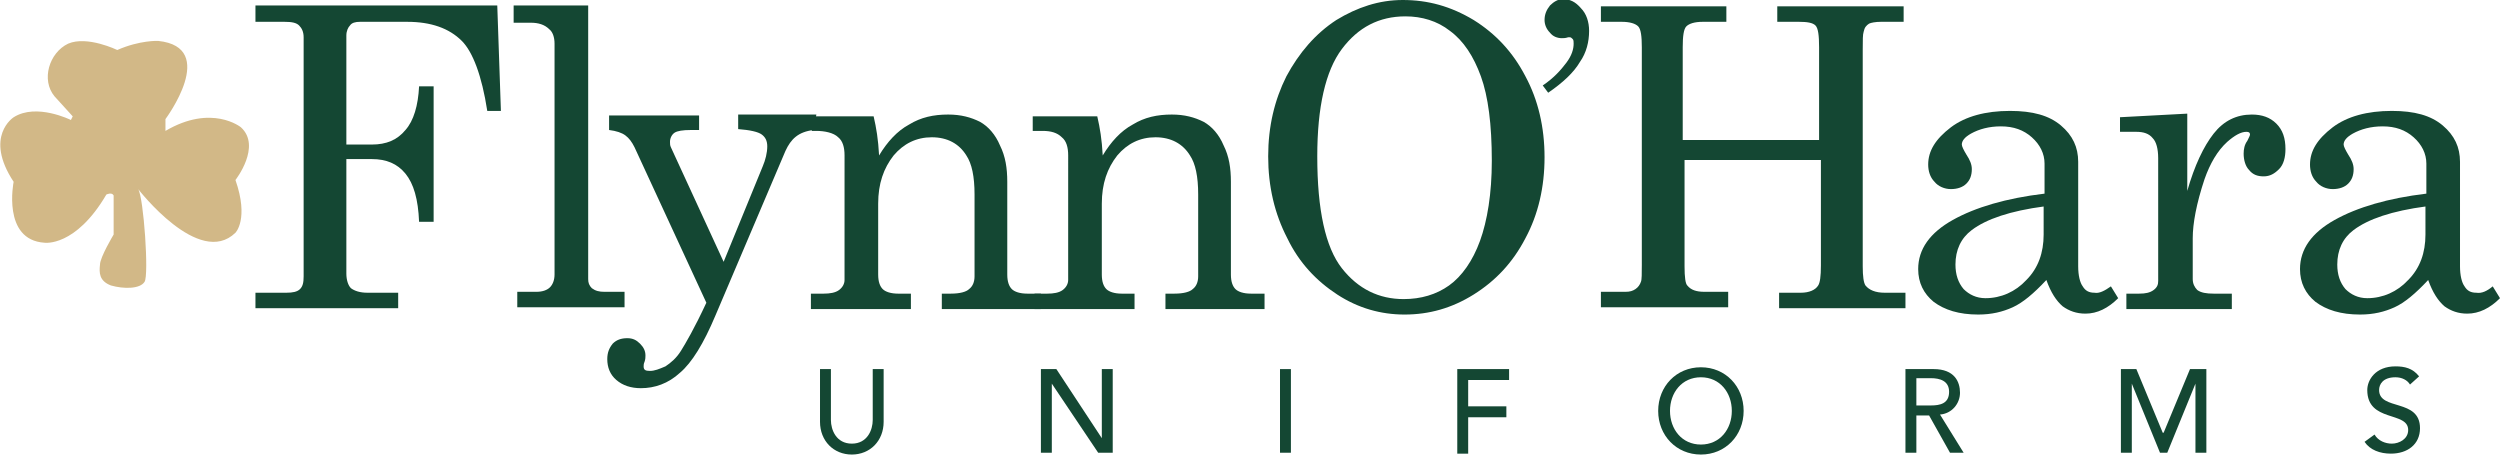
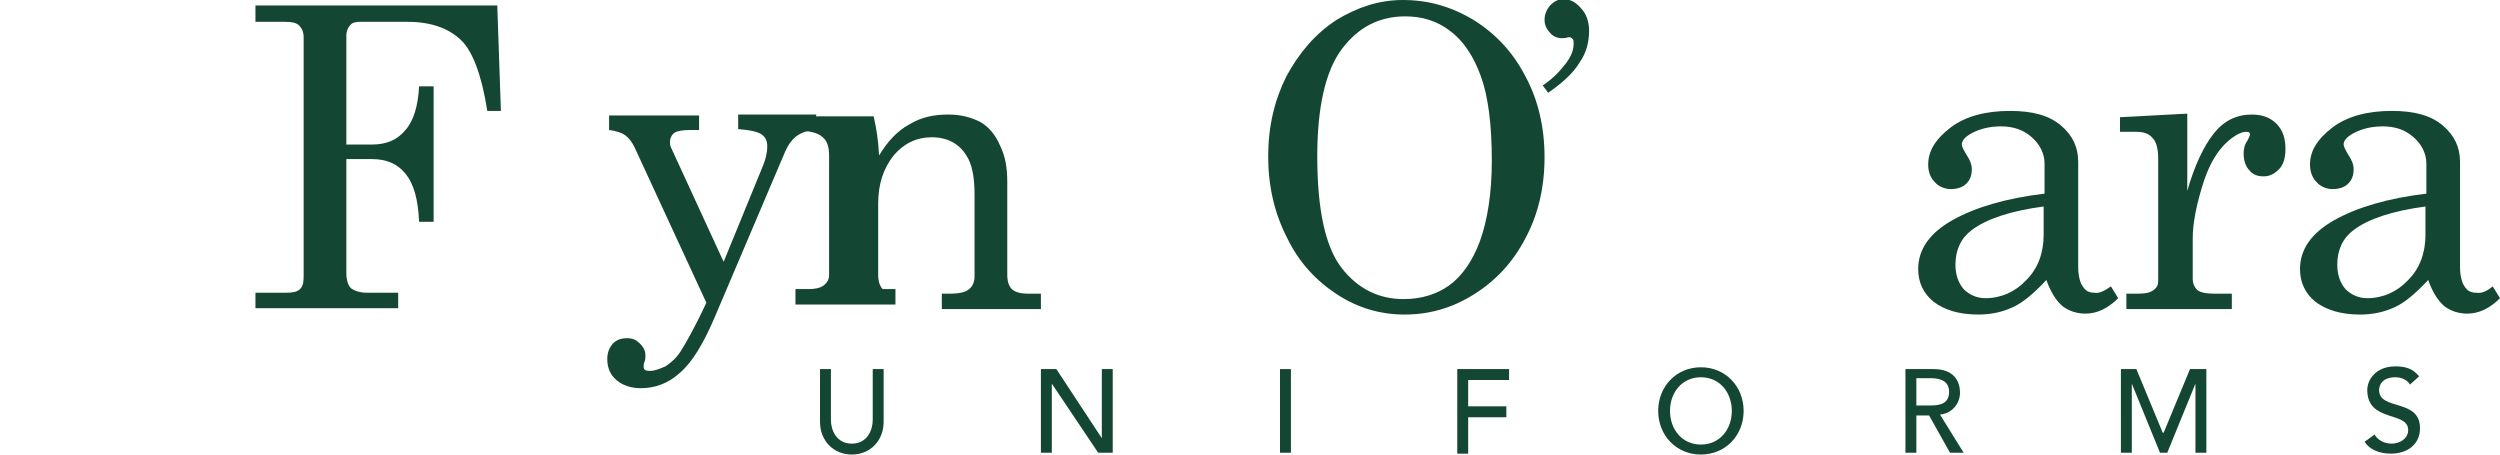
<svg xmlns="http://www.w3.org/2000/svg" version="1.1" id="Layer_4" x="0px" y="0px" width="275px" height="50px" viewBox="0 0 275 50" style="enable-background:new 0 0 275 50;" xml:space="preserve">
  <style type="text/css">
	.st0{fill:#144733;}
	.st1{fill:#D2B887;}
</style>
  <g>
    <path class="st0" d="M28.1,0.6h26.6l0.4,11.6h-1.5C53,8.3,52,5.7,50.8,4.5c-1.4-1.4-3.4-2.1-6-2.1h-5.2c-0.5,0-0.9,0.1-1.1,0.4   c-0.2,0.2-0.4,0.6-0.4,1.1v12h2.8c1.6,0,2.8-0.5,3.7-1.6c0.9-1,1.4-2.7,1.5-4.8h1.6v14.9h-1.6c-0.1-2.5-0.6-4.2-1.5-5.3   c-0.9-1.1-2.1-1.6-3.7-1.6h-2.8v12.6c0,0.7,0.2,1.3,0.5,1.6c0.4,0.3,1,0.5,1.8,0.5h3.4v1.7H28.1v-1.7h3.4c0.7,0,1.2-0.1,1.5-0.4   c0.3-0.3,0.4-0.7,0.4-1.4V4.1c0-0.6-0.2-1-0.5-1.3c-0.3-0.3-0.8-0.4-1.6-0.4h-3.2V0.6z" />
-     <path class="st0" d="M64.7,0.6v30.1c0,0.4,0.1,0.7,0.4,1c0.4,0.3,0.8,0.4,1.4,0.4h2.2v1.7H56.9v-1.7h2.1c0.7,0,1.2-0.2,1.5-0.5   c0.3-0.3,0.5-0.8,0.5-1.4V4.8c0-0.7-0.2-1.3-0.6-1.6c-0.5-0.5-1.2-0.7-2-0.7h-1.9V0.6H64.7z" />
    <path class="st0" d="M89.5,14.3c-1.7,0.2-2.5,1-3.1,2.3l-7.7,18.1c-1.3,3.1-2.6,5.2-3.9,6.3c-1.3,1.2-2.8,1.7-4.3,1.7   c-1.1,0-2-0.3-2.7-0.9c-0.7-0.6-1-1.4-1-2.3c0-0.7,0.2-1.2,0.6-1.7c0.4-0.4,0.9-0.6,1.6-0.6c0.6,0,1,0.2,1.4,0.6   c0.4,0.4,0.6,0.8,0.6,1.3c0,0.2,0,0.4-0.1,0.7c-0.1,0.2-0.1,0.4-0.1,0.5c0,0.4,0.2,0.5,0.7,0.5c0.5,0,1-0.2,1.7-0.5   c0.6-0.4,1.2-0.9,1.7-1.7c0.5-0.8,1.5-2.5,2.8-5.3l-7.9-17.1c-0.3-0.6-0.6-1-1-1.3c-0.4-0.3-1-0.5-1.8-0.6v-1.6h9.9v1.6h-0.9   c-0.9,0-1.5,0.1-1.8,0.3c-0.3,0.2-0.5,0.6-0.5,1c0,0.2,0,0.4,0.1,0.6l5.8,12.6l4.3-10.5c0.3-0.7,0.5-1.5,0.5-2.2   c0-0.6-0.2-1-0.6-1.3c-0.4-0.3-1.3-0.5-2.6-0.6v-1.6h8.6" />
-     <path class="st0" d="M89.2,12.8h6.9c0.3,1.3,0.5,2.5,0.6,4.3c0.9-1.5,2-2.7,3.3-3.4c1.3-0.8,2.7-1.1,4.3-1.1c1.4,0,2.5,0.3,3.5,0.8   c0.9,0.5,1.7,1.4,2.2,2.6c0.6,1.2,0.8,2.5,0.8,4v10.2c0,0.8,0.2,1.3,0.5,1.6c0.3,0.3,0.9,0.5,1.7,0.5h1.5v1.7h-10.9v-1.7h1   c1,0,1.7-0.2,2-0.5c0.4-0.3,0.6-0.8,0.6-1.4v-9c0-2-0.3-3.4-0.9-4.3c-0.8-1.3-2.1-2-3.8-2c-1.7,0-3.1,0.7-4.2,2   c-1.1,1.4-1.7,3.1-1.7,5.3v7.8c0,0.8,0.2,1.3,0.5,1.6c0.3,0.3,0.9,0.5,1.7,0.5h1.4v1.7h-11v-1.7h1.4c0.7,0,1.3-0.1,1.7-0.4   c0.4-0.3,0.6-0.7,0.6-1.1V17.1c0-0.9-0.2-1.6-0.7-2c-0.5-0.5-1.5-0.7-2.4-0.7l-0.5,0" />
-     <path class="st0" d="M113.8,12.8h6.9c0.3,1.3,0.5,2.5,0.6,4.3c0.9-1.5,2-2.7,3.3-3.4c1.3-0.8,2.7-1.1,4.3-1.1   c1.4,0,2.5,0.3,3.5,0.8c0.9,0.5,1.7,1.4,2.2,2.6c0.6,1.2,0.8,2.5,0.8,4v10.2c0,0.8,0.2,1.3,0.5,1.6c0.3,0.3,0.9,0.5,1.7,0.5h1.5   v1.7h-10.9v-1.7h1c1,0,1.7-0.2,2-0.5c0.4-0.3,0.6-0.8,0.6-1.4v-9c0-2-0.3-3.4-0.9-4.3c-0.8-1.3-2.1-2-3.8-2c-1.7,0-3.1,0.7-4.2,2   c-1.1,1.4-1.7,3.1-1.7,5.3v7.8c0,0.8,0.2,1.3,0.5,1.6c0.3,0.3,0.9,0.5,1.7,0.5h1.4v1.7h-11v-1.7h1.4c0.7,0,1.3-0.1,1.7-0.4   c0.4-0.3,0.6-0.7,0.6-1.1V17.1c0-0.9-0.2-1.6-0.7-2c-0.5-0.5-1.2-0.7-2.1-0.7h-1.1V12.8z" />
+     <path class="st0" d="M89.2,12.8h6.9c0.3,1.3,0.5,2.5,0.6,4.3c0.9-1.5,2-2.7,3.3-3.4c1.3-0.8,2.7-1.1,4.3-1.1c1.4,0,2.5,0.3,3.5,0.8   c0.9,0.5,1.7,1.4,2.2,2.6c0.6,1.2,0.8,2.5,0.8,4v10.2c0,0.8,0.2,1.3,0.5,1.6c0.3,0.3,0.9,0.5,1.7,0.5h1.5v1.7h-10.9v-1.7h1   c1,0,1.7-0.2,2-0.5c0.4-0.3,0.6-0.8,0.6-1.4v-9c0-2-0.3-3.4-0.9-4.3c-0.8-1.3-2.1-2-3.8-2c-1.7,0-3.1,0.7-4.2,2   c-1.1,1.4-1.7,3.1-1.7,5.3v7.8c0,0.8,0.2,1.3,0.5,1.6h1.4v1.7h-11v-1.7h1.4c0.7,0,1.3-0.1,1.7-0.4   c0.4-0.3,0.6-0.7,0.6-1.1V17.1c0-0.9-0.2-1.6-0.7-2c-0.5-0.5-1.5-0.7-2.4-0.7l-0.5,0" />
    <path class="st0" d="M154.3,0c2.8,0,5.3,0.7,7.8,2.2c2.4,1.5,4.3,3.5,5.7,6.2c1.4,2.6,2.1,5.6,2.1,8.9c0,3.3-0.7,6.3-2.1,8.9   c-1.4,2.7-3.3,4.7-5.7,6.2c-2.4,1.5-4.9,2.2-7.6,2.2c-2.6,0-5.1-0.7-7.4-2.2c-2.3-1.5-4.2-3.5-5.5-6.2c-1.4-2.7-2.1-5.7-2.1-9   c0-3.3,0.7-6.2,2-8.8c1.4-2.6,3.2-4.7,5.5-6.2C149.3,0.8,151.7,0,154.3,0z M154.6,1.8c-2.9,0-5.2,1.2-7,3.6   c-1.8,2.4-2.7,6.4-2.7,11.8c0,5.9,0.9,10,2.7,12.3c1.8,2.3,4.1,3.4,6.8,3.4c1.9,0,3.6-0.5,5-1.5c1.4-1,2.6-2.7,3.4-4.9   c0.8-2.2,1.3-5.2,1.3-8.8c0-4-0.4-7.1-1.2-9.3c-0.8-2.2-1.9-3.9-3.4-5C158.1,2.3,156.4,1.8,154.6,1.8z" />
    <path class="st0" d="M170.3,10.2l-0.6-0.8c1.2-0.8,2-1.7,2.6-2.5c0.6-0.8,0.8-1.5,0.8-2.1c0-0.2,0-0.4-0.1-0.5   c-0.1-0.1-0.2-0.2-0.3-0.2l-0.2,0c-0.3,0.1-0.5,0.1-0.7,0.1c-0.5,0-1-0.2-1.3-0.6c-0.4-0.4-0.6-0.9-0.6-1.4c0-0.6,0.2-1.1,0.6-1.6   c0.4-0.4,0.9-0.7,1.4-0.7c0.8,0,1.4,0.3,2,1c0.6,0.6,0.9,1.5,0.9,2.5c0,1.2-0.3,2.4-1,3.4C173.1,8,171.9,9.1,170.3,10.2z" />
-     <path class="st0" d="M175.9,0.7h14v1.7h-2.6c-0.9,0-1.5,0.2-1.8,0.5c-0.3,0.3-0.4,1.1-0.4,2.3v10.2h15V5.2c0-1.3-0.1-2.1-0.4-2.4   c-0.3-0.3-0.9-0.4-1.8-0.4h-2.4V0.7h13.9v1.7h-2.5c-0.6,0-1.1,0.1-1.3,0.2c-0.3,0.2-0.5,0.4-0.6,0.9c-0.1,0.3-0.1,0.9-0.1,2v23.8   c0,1.1,0.1,1.8,0.3,2.1c0.4,0.5,1.1,0.8,2.1,0.8h2.3v1.7h-13.9v-1.7h2.4c0.9,0,1.6-0.3,1.9-0.8c0.2-0.3,0.3-1,0.3-2.2V17.6h-15   v11.7c0,1.2,0.1,1.9,0.3,2.1c0.4,0.5,1,0.7,1.9,0.7h2.6v1.7h-14v-1.7h2.7c0.5,0,0.8-0.1,1.1-0.3c0.3-0.2,0.5-0.5,0.6-0.8   c0.1-0.2,0.1-0.9,0.1-1.9V5.2c0-1.2-0.1-2-0.4-2.3c-0.3-0.3-0.9-0.5-1.8-0.5h-2.3V0.7z" />
    <path class="st0" d="M232.2,31.5l0.8,1.3c-1.1,1.1-2.3,1.7-3.6,1.7c-1,0-1.8-0.3-2.5-0.8c-0.7-0.6-1.3-1.5-1.8-2.9   c-1.4,1.5-2.6,2.5-3.7,3c-1.1,0.5-2.3,0.8-3.8,0.8c-2.1,0-3.7-0.5-4.9-1.4c-1.1-0.9-1.7-2.1-1.7-3.6c0-2.2,1.3-4,3.8-5.4   c2.5-1.4,5.9-2.4,10.1-2.9V18c0-1.1-0.5-2.1-1.4-2.9c-0.9-0.8-2-1.2-3.4-1.2c-1.3,0-2.4,0.3-3.3,0.8c-0.7,0.4-1,0.8-1,1.2   c0,0.2,0.2,0.6,0.5,1.1c0.4,0.6,0.6,1.1,0.6,1.6c0,0.7-0.2,1.2-0.6,1.6c-0.4,0.4-1,0.6-1.7,0.6c-0.7,0-1.4-0.3-1.8-0.8   c-0.5-0.5-0.7-1.2-0.7-1.9c0-1.5,0.8-2.8,2.5-4.1c1.6-1.2,3.8-1.8,6.5-1.8c2.5,0,4.3,0.5,5.6,1.6c1.3,1.1,1.9,2.4,1.9,4v11.5   c0,1,0.2,1.8,0.5,2.2c0.3,0.5,0.7,0.7,1.3,0.7C230.9,32.3,231.5,32,232.2,31.5z M224.9,22.7c-3.8,0.5-6.4,1.4-8,2.6   c-1.2,0.9-1.8,2.2-1.8,3.8c0,1.1,0.3,2,0.9,2.7c0.6,0.6,1.4,1,2.4,1c1.7,0,3.3-0.7,4.5-2c1.3-1.3,1.9-3,1.9-5V22.7z" />
    <path class="st0" d="M233.1,12.9l7.5-0.4V21c0.8-2.8,1.8-4.9,2.9-6.3c1.1-1.4,2.5-2.1,4.2-2.1c1.1,0,2,0.3,2.7,1   c0.7,0.7,1,1.6,1,2.8c0,0.9-0.2,1.7-0.7,2.2c-0.5,0.5-1,0.8-1.7,0.8c-0.7,0-1.2-0.2-1.6-0.7c-0.4-0.4-0.6-1.1-0.6-1.8   c0-0.5,0.1-1,0.4-1.4c0.2-0.4,0.3-0.6,0.3-0.7c0-0.2-0.1-0.3-0.4-0.3c-0.6,0-1.3,0.4-2.1,1.1c-1.1,1-1.9,2.4-2.5,4.1   c-0.9,2.7-1.3,4.9-1.3,6.5v4.5c0,0.5,0.2,0.9,0.5,1.2c0.4,0.3,1,0.4,1.8,0.4h2v1.7h-11.6v-1.7h1.4c0.7,0,1.2-0.1,1.6-0.4   c0.4-0.3,0.5-0.6,0.5-1V17.4c0-1-0.2-1.8-0.6-2.2c-0.4-0.5-1-0.7-1.8-0.7h-1.8V12.9z" />
    <path class="st0" d="M274.2,31.5l0.8,1.3c-1.1,1.1-2.3,1.7-3.6,1.7c-1,0-1.8-0.3-2.5-0.8c-0.7-0.6-1.3-1.5-1.8-2.9   c-1.4,1.5-2.6,2.5-3.7,3c-1.1,0.5-2.3,0.8-3.8,0.8c-2.1,0-3.7-0.5-4.9-1.4c-1.1-0.9-1.7-2.1-1.7-3.6c0-2.2,1.3-4,3.8-5.4   c2.5-1.4,5.9-2.4,10.1-2.9V18c0-1.1-0.5-2.1-1.4-2.9c-0.9-0.8-2-1.2-3.4-1.2c-1.3,0-2.4,0.3-3.3,0.8c-0.7,0.4-1,0.8-1,1.2   c0,0.2,0.2,0.6,0.5,1.1c0.4,0.6,0.6,1.1,0.6,1.6c0,0.7-0.2,1.2-0.6,1.6c-0.4,0.4-1,0.6-1.7,0.6c-0.7,0-1.4-0.3-1.8-0.8   c-0.5-0.5-0.7-1.2-0.7-1.9c0-1.5,0.8-2.8,2.5-4.1c1.6-1.2,3.8-1.8,6.5-1.8c2.5,0,4.3,0.5,5.6,1.6c1.3,1.1,1.9,2.4,1.9,4v11.5   c0,1,0.2,1.8,0.5,2.2c0.3,0.5,0.7,0.7,1.3,0.7C273,32.3,273.6,32,274.2,31.5z M266.9,22.7c-3.8,0.5-6.4,1.4-8,2.6   c-1.2,0.9-1.8,2.2-1.8,3.8c0,1.1,0.3,2,0.9,2.7c0.6,0.6,1.4,1,2.4,1c1.7,0,3.3-0.7,4.5-2c1.3-1.3,1.9-3,1.9-5V22.7z" />
-     <path class="st1" d="M15.2,20.8c0,0,6.7,8.7,10.7,4.8c0,0,1.5-1.5,0-5.8c0,0,2.9-3.7,0.6-5.8c0,0-3.2-2.6-8.3,0.4l0-1.3   c0,0,5.9-7.9-0.8-8.6c0,0-2-0.1-4.5,1c0,0-3.3-1.6-5.4-0.7c-2.1,1-3,4-1.5,5.8L8,12.8l-0.2,0.4c0,0-3.8-1.9-6.3-0.3   c0,0-3.3,2.1,0,7.1c0,0-1.3,6.4,3.4,6.7c0,0,3.4,0.5,6.8-5.3c0,0,0.6-0.3,0.8,0.1v4.3c0,0-1.5,2.5-1.5,3.3   c-0.1,0.9-0.1,1.8,1.2,2.3c1.4,0.4,3.2,0.4,3.7-0.4C16.4,30.3,15.8,21.7,15.2,20.8" />
    <path class="st0" d="M91.4,40.6v5.6c0,1.1,0.6,2.6,2.3,2.6s2.3-1.5,2.3-2.6v-5.6h1.2v5.8c0,2.1-1.5,3.6-3.5,3.6s-3.5-1.5-3.5-3.6   v-5.8H91.4z" />
    <path class="st0" d="M114.6,40.6h1.6l5,7.6h0v-7.6h1.2v9.2h-1.6l-5.1-7.6h0v7.6h-1.2V40.6z" />
    <path class="st0" d="M140.8,40.6h1.2v9.2h-1.2V40.6z" />
    <path class="st0" d="M160.3,40.6h5.7v1.2h-4.5v2.9h4.2v1.2h-4.2v4h-1.2V40.6z" />
    <path class="st0" d="M182.4,45.2c0-2.7,2-4.8,4.7-4.8s4.7,2.1,4.7,4.8s-2,4.8-4.7,4.8S182.4,47.9,182.4,45.2z M190.5,45.2   c0-2-1.3-3.7-3.4-3.7s-3.4,1.7-3.4,3.7s1.3,3.7,3.4,3.7S190.5,47.2,190.5,45.2z" />
    <path class="st0" d="M209.5,40.6h3.2c2.3,0,2.9,1.4,2.9,2.6c0,1.2-0.9,2.3-2.2,2.4l2.6,4.2h-1.5l-2.3-4.1h-1.4v4.1h-1.2V40.6z    M210.8,44.6h1.6c1,0,2-0.2,2-1.5c0-1.2-1-1.5-2-1.5h-1.6V44.6z" />
    <path class="st0" d="M233.2,40.6h1.8l2.9,7h0.1l2.9-7h1.8v9.2h-1.2v-7.6h0l-3.1,7.6h-0.8l-3.1-7.6h0v7.6h-1.2V40.6z" />
    <path class="st0" d="M261.2,47.8c0.4,0.7,1.2,1,1.9,1c0.8,0,1.8-0.5,1.8-1.5c0-2.1-4.5-0.8-4.5-4.4c0-1.1,0.9-2.6,3.1-2.6   c1,0,1.9,0.2,2.6,1.1l-1,0.9c-0.3-0.5-0.9-0.8-1.6-0.8c-1.4,0-1.8,0.8-1.8,1.4c0,2.3,4.5,0.9,4.5,4.2c0,1.8-1.4,2.8-3.2,2.8   c-1.2,0-2.3-0.4-2.9-1.3L261.2,47.8z" />
  </g>
</svg>